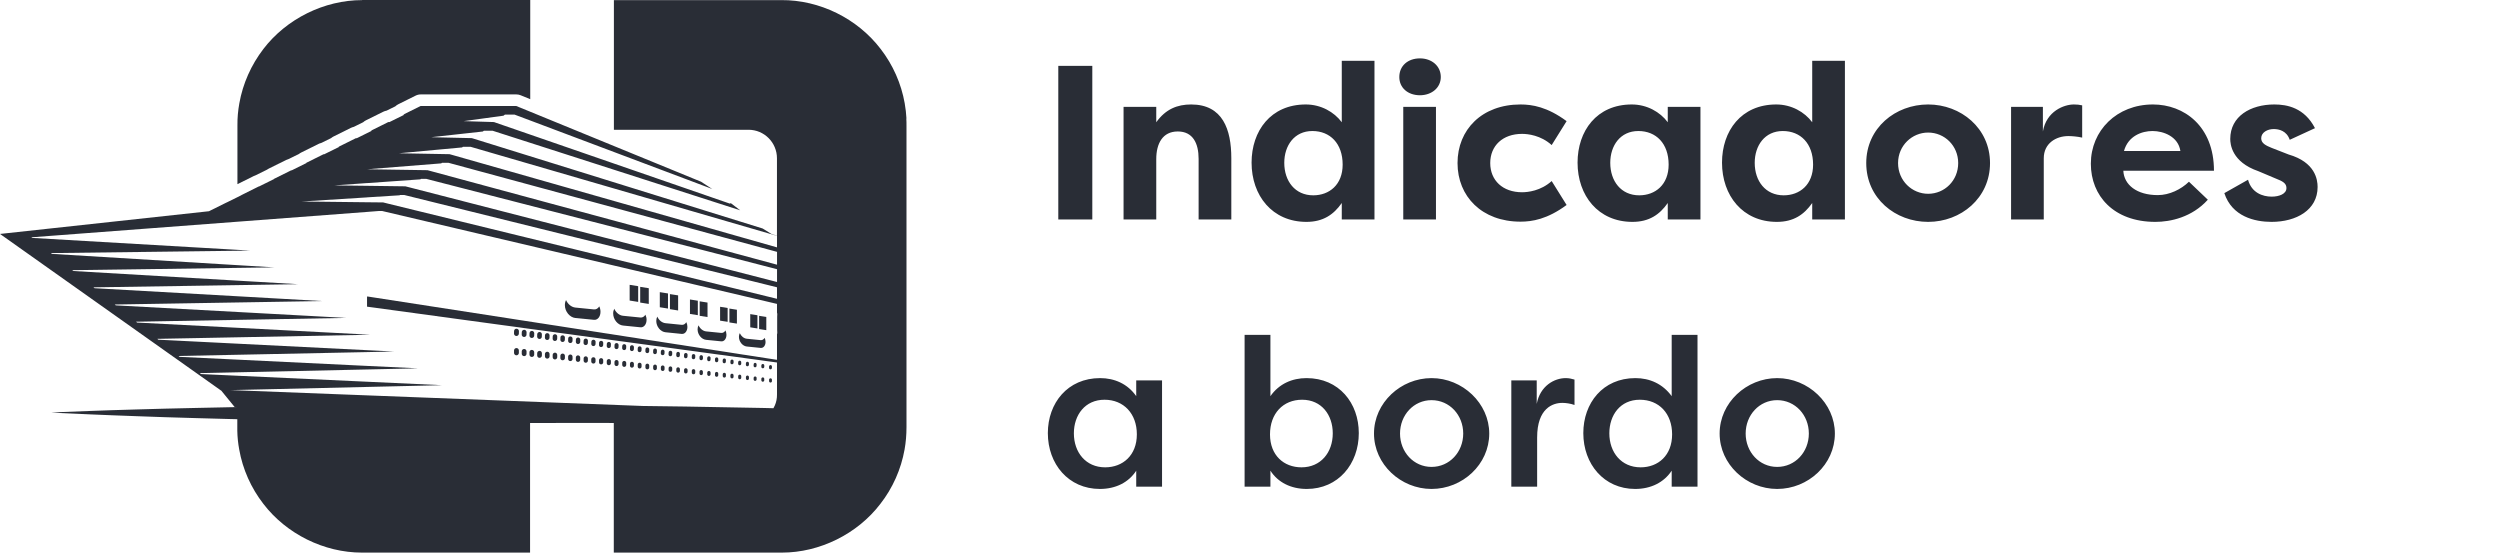
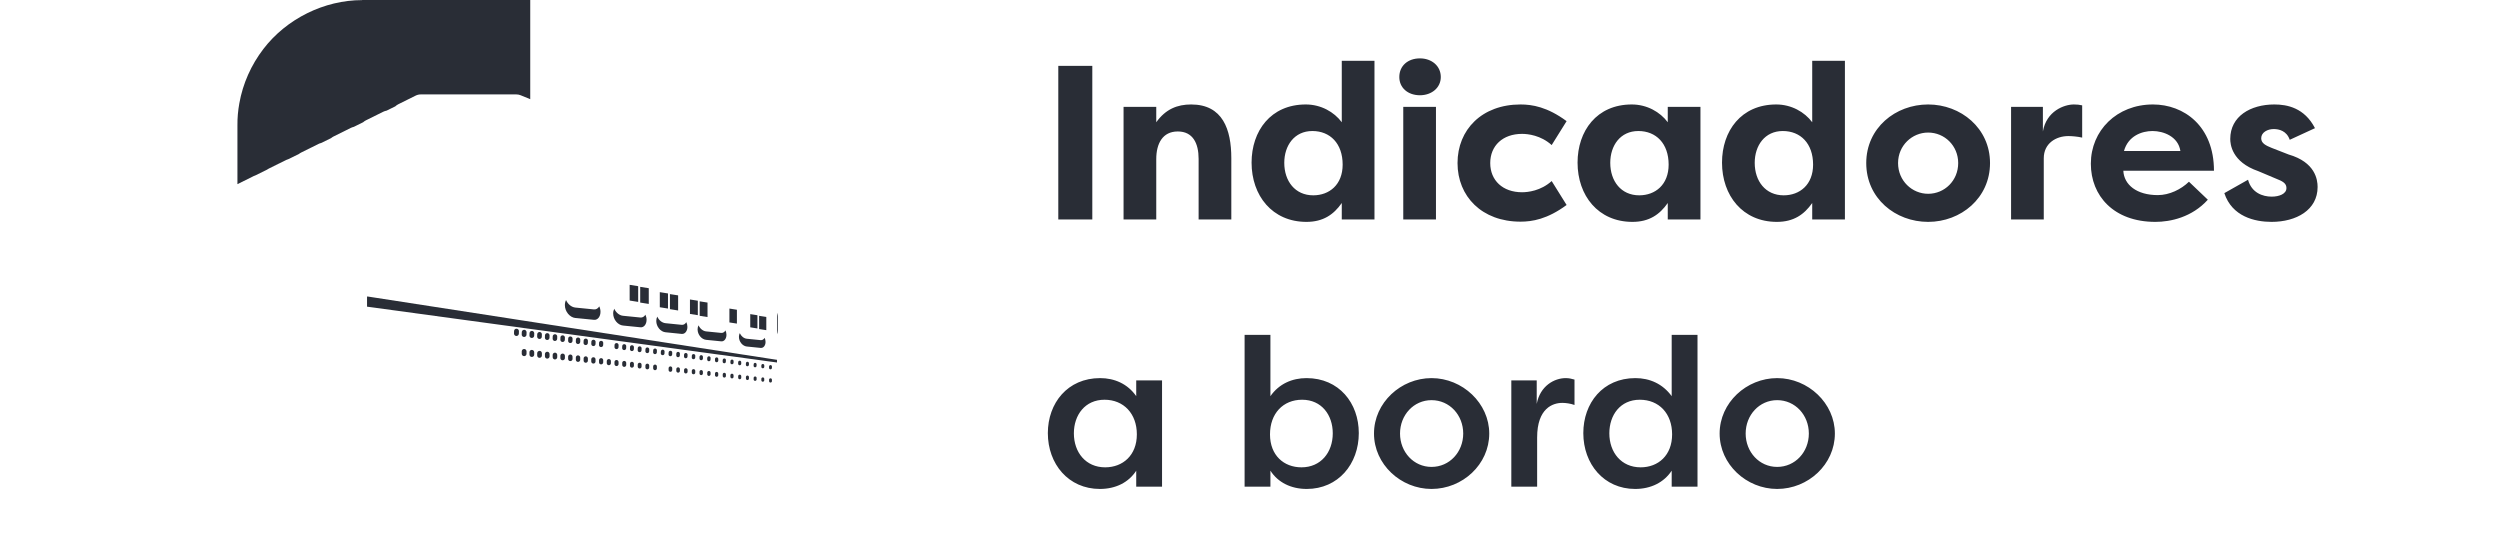
<svg xmlns="http://www.w3.org/2000/svg" width="262" height="58" viewBox="0 0 262 58" fill="none">
  <path d="M37.948 0.011C33.977 0.011 30.024 1.971 27.608 5.127C26.32 6.803 25.447 8.771 25.084 10.817C24.944 11.585 24.873 12.368 24.883 13.155V19.301L26.592 18.45C26.653 18.421 26.711 18.396 26.775 18.378L27.974 17.786C28.032 17.746 28.093 17.707 28.158 17.674L29.989 16.766C30.064 16.73 30.139 16.702 30.218 16.68L31.331 16.134C31.4 16.081 31.471 16.03 31.554 15.991L33.385 15.082C33.471 15.039 33.561 15.007 33.658 14.985L34.699 14.476C34.774 14.411 34.857 14.354 34.95 14.307L36.778 13.399C36.875 13.352 36.982 13.316 37.086 13.291L38.059 12.81C38.142 12.734 38.235 12.67 38.339 12.616L40.17 11.708C40.278 11.654 40.397 11.618 40.515 11.596L41.431 11.144C41.517 11.058 41.621 10.986 41.736 10.928L43.563 10.02C43.728 9.938 43.911 9.895 44.094 9.895H54.111C54.266 9.895 54.423 9.923 54.567 9.984L55.569 10.394V0H37.955L37.948 0.011ZM81.497 33.055C81.486 32.958 81.461 32.868 81.429 32.782V35.033C81.483 34.897 81.511 34.753 81.511 34.602V33.216C81.511 33.163 81.508 33.109 81.501 33.055M81.429 35.88C81.429 35.88 81.429 35.848 81.429 35.834C81.429 35.794 81.429 35.755 81.429 35.715V35.884V35.88Z" fill="#292D36" />
-   <path d="M94.996 12.415C94.971 11.912 94.91 11.377 94.813 10.824C94.451 8.76 93.578 6.793 92.289 5.127C89.855 1.942 85.903 -0.018 81.867 0.011H64.336V13.6H78.446C80.094 13.6 81.425 14.939 81.425 16.59V24.704L80.837 24.51L79.925 23.947L49.624 14.53L49.441 14.476L45.19 14.379L50.6 13.783L50.711 13.7H51.623L77.573 22.04L76.593 21.293L76.485 21.337L54.111 13.603L51.857 12.824L51.767 12.792L48.586 12.695L52.769 12.124L52.912 12.013H53.932L55.558 12.623L74.644 19.807L73.466 19.042L55.558 11.704L54.097 11.108H44.08L42.253 12.016H42.386L40.81 12.795H40.688L38.86 13.704H38.968L37.395 14.483H37.298L35.468 15.391H35.554L33.977 16.167H33.902L32.075 17.075H32.139L30.567 17.854H30.509L28.682 18.762H28.725L27.149 19.541H27.117L25.289 20.45H25.311L24.873 20.669L23.738 21.229H23.728L21.9 22.137L0 24.517L23.16 40.925H23.178L24.593 42.659H24.873L24.955 42.662H24.873C24.614 42.669 24.359 42.673 24.108 42.677C22.88 42.702 21.695 42.73 20.557 42.752C19.416 42.777 18.324 42.799 17.287 42.827C16.246 42.856 15.262 42.885 14.336 42.91C12.487 42.957 10.871 43.018 9.543 43.064C8.214 43.107 7.17 43.158 6.455 43.183C5.744 43.215 5.364 43.233 5.364 43.233C5.364 43.233 5.744 43.251 6.455 43.291C7.17 43.323 8.214 43.38 9.539 43.431C10.867 43.484 12.479 43.556 14.332 43.617C15.255 43.65 16.242 43.682 17.28 43.721C18.317 43.757 19.409 43.782 20.547 43.818C21.685 43.847 22.869 43.879 24.101 43.915C24.356 43.919 24.611 43.926 24.869 43.933V44.77C24.869 44.892 24.869 45.014 24.869 45.136C24.88 45.807 24.952 46.468 25.07 47.11C25.433 49.175 26.312 51.142 27.605 52.808C30.021 55.964 33.963 57.913 37.927 57.913H55.551V44.328C58.032 44.317 60.523 44.317 63.022 44.325C63.457 44.325 63.891 44.325 64.325 44.328V57.913H81.946C85.899 57.913 89.852 55.964 92.261 52.808C93.557 51.149 94.429 49.182 94.799 47.11C94.932 46.367 95 45.585 95 44.77V13.169C95 12.921 95 12.673 94.982 12.426M48.425 15.452L48.514 15.384H49.315L81.429 24.718V25.925L47.398 16.238L47.118 16.159L41.804 16.062L48.421 15.452H48.425ZM38.469 17.739L46.242 17.122L46.317 17.061H47.003L81.433 26.395V27.741L45.175 17.937L44.802 17.836L38.472 17.739H38.469ZM38.469 19.19L44.059 18.795L44.116 18.748H44.684L81.433 28.212V29.554L42.946 19.645L42.479 19.527L38.472 19.473L35.026 19.43L38.472 19.186L38.469 19.19ZM38.469 20.683L41.876 20.468L41.916 20.435H42.364L81.429 30.107V31.314L40.716 21.354L40.153 21.214L38.469 21.197L31.633 21.117L38.469 20.687V20.683ZM81.512 34.602C81.512 34.753 81.487 34.897 81.429 35.033V35.715C81.429 35.755 81.429 35.794 81.429 35.834C81.429 35.852 81.429 35.866 81.429 35.88V41.334C81.429 41.438 81.429 41.538 81.418 41.639C81.386 42.041 81.26 42.429 81.056 42.781C80.715 42.773 80.374 42.763 80.032 42.756C77.422 42.702 74.669 42.648 71.822 42.605C70.4 42.587 68.95 42.565 67.485 42.547C67.46 42.547 67.431 42.547 67.406 42.547L38.469 41.434L24.884 40.91L24.162 40.882L24.884 40.867L38.469 40.551L46.331 40.368L38.469 40.005L24.884 39.377L21.056 39.201L20.938 39.104L24.884 39.018L38.469 38.72L43.822 38.602L38.469 38.347L24.884 37.69L18.827 37.399L18.712 37.306L24.884 37.18L38.469 36.9L41.312 36.839L38.469 36.699L24.884 36.017L16.597 35.6L16.483 35.511L24.884 35.349L38.469 35.087L38.799 35.08L38.469 35.062L24.884 34.351L14.368 33.805L14.257 33.715L24.884 33.522L36.282 33.317L24.884 32.696L12.138 32.003L12.024 31.913L24.88 31.698L33.769 31.551L24.88 31.048L9.905 30.204L9.794 30.114L24.88 29.881L31.256 29.784L24.88 29.411L7.676 28.402L7.568 28.316L24.88 28.075L28.743 28.021L24.88 27.788L5.446 26.607L5.342 26.524L24.884 26.28L26.233 26.262L24.884 26.183L3.371 24.934L3.292 24.869L24.884 23.236L38.469 22.209L39.715 22.112H40.045L81.429 31.849V32.771C81.461 32.857 81.487 32.947 81.497 33.044C81.504 33.098 81.508 33.148 81.508 33.206V34.592L81.512 34.602Z" fill="#292D36" />
  <path d="M80.309 34.602L79.555 34.484V33.098L80.309 33.216V34.602Z" fill="#292D36" />
  <path d="M79.379 33.037V34.423L78.626 34.304V32.919L79.379 33.037Z" fill="#292D36" />
-   <path d="M76.256 33.726L75.466 33.604V32.15L76.256 32.276V33.726Z" fill="#292D36" />
  <path d="M77.228 32.462V33.913L76.442 33.791V32.337L77.228 32.462Z" fill="#292D36" />
  <path d="M72.307 31.385L73.132 31.515V33.03L72.307 32.901V31.385Z" fill="#292D36" />
  <path d="M73.326 31.579L74.148 31.709V33.227L73.326 33.098V31.579Z" fill="#292D36" />
  <path d="M69.147 30.617L70.005 30.754V32.337L69.147 32.2V30.617Z" fill="#292D36" />
  <path d="M71.067 30.955V32.538L70.21 32.401V30.822L71.067 30.955Z" fill="#292D36" />
  <path d="M66.881 29.992V31.64L65.987 31.497V29.849L66.881 29.992Z" fill="#292D36" />
  <path d="M67.991 31.852L67.093 31.709V30.061L67.991 30.204V31.852Z" fill="#292D36" />
  <path d="M81.429 37.708V37.991L81.253 37.966L80.453 37.858L79.648 37.747L78.844 37.636L78.769 37.629L78.044 37.528L77.961 37.517L77.243 37.417L77.15 37.406L76.435 37.309L76.335 37.295L75.635 37.198L75.52 37.187L74.83 37.094L74.712 37.076L74.03 36.983L73.9 36.965L73.225 36.875L73.089 36.853L72.425 36.764L72.278 36.746L71.621 36.656L71.466 36.634L70.817 36.544L70.655 36.523L70.019 36.437L69.844 36.412L69.215 36.325L69.032 36.3L68.411 36.218L68.221 36.193L67.607 36.106L67.409 36.081L66.803 35.999L66.598 35.97L66.002 35.888L65.787 35.859L65.201 35.78L64.975 35.751L64.397 35.672L64.164 35.64L63.593 35.561L63.352 35.529L62.789 35.453L62.541 35.417L61.985 35.342L61.73 35.309L61.181 35.23L60.918 35.198L60.376 35.123L60.107 35.087L59.576 35.011L59.292 34.976L58.771 34.904L58.484 34.868L57.971 34.796L57.673 34.753L57.167 34.685L56.861 34.642L56.362 34.577L56.05 34.534L55.558 34.469L55.242 34.426L54.427 34.311L53.616 34.2L52.804 34.092L38.465 32.139V31.145L38.48 31.066L53.498 33.389L54.294 33.514L55.084 33.636L55.117 33.64L55.878 33.758L55.935 33.766L56.671 33.881L56.747 33.891L57.465 34.003L57.572 34.021L58.262 34.125L58.384 34.143L59.059 34.25L59.202 34.272L59.446 34.311L59.849 34.373L60.014 34.398L60.645 34.495L60.829 34.523L61.443 34.617L61.64 34.649L61.956 34.696L62.236 34.742L62.462 34.775L63.033 34.864L63.277 34.904L63.826 34.986L64.088 35.026L64.397 35.076L64.623 35.108L64.903 35.151L65.421 35.234L65.715 35.281L66.221 35.356L66.533 35.403L67.018 35.482L67.172 35.507H67.18L67.341 35.529L67.815 35.604L68.156 35.658L68.609 35.726L68.81 35.758L68.968 35.78L69.406 35.852L69.779 35.909L70.206 35.974L70.594 36.035L71.01 36.099L71.405 36.157L71.606 36.189L71.8 36.221L72.217 36.286L72.601 36.343L72.831 36.379L73.032 36.412L73.398 36.469L73.843 36.534L74.198 36.591L74.651 36.659L74.999 36.717L75.466 36.785L75.796 36.839L76.137 36.889H76.141L76.27 36.911L76.597 36.961L77.049 37.033L77.085 37.036L77.394 37.087L77.896 37.166L78.201 37.209L78.704 37.288L78.995 37.331L79.516 37.413L80.323 37.539L80.366 37.546L81.142 37.665L81.429 37.708Z" fill="#292D36" />
-   <path d="M54.126 36.476C54.266 36.476 54.38 36.591 54.377 36.731V36.986C54.377 37.126 54.258 37.237 54.122 37.237C53.982 37.237 53.871 37.123 53.871 36.983V36.728C53.871 36.588 53.989 36.473 54.129 36.476" fill="#292D36" />
  <path d="M54.933 36.573C55.07 36.573 55.181 36.688 55.181 36.825V37.076C55.181 37.212 55.066 37.327 54.926 37.324C54.79 37.324 54.675 37.209 54.678 37.072V36.821C54.678 36.685 54.793 36.57 54.933 36.573Z" fill="#292D36" />
  <path d="M55.741 36.67C55.878 36.67 55.989 36.785 55.985 36.918V37.166C55.985 37.302 55.87 37.413 55.734 37.41C55.598 37.41 55.486 37.298 55.486 37.162V36.914C55.486 36.778 55.601 36.667 55.738 36.667" fill="#292D36" />
  <path d="M56.546 36.767C56.678 36.767 56.79 36.878 56.79 37.015V37.259C56.79 37.392 56.678 37.503 56.542 37.503C56.406 37.503 56.298 37.392 56.298 37.259V37.015C56.298 36.878 56.413 36.771 56.546 36.771" fill="#292D36" />
  <path d="M57.353 36.861C57.486 36.861 57.594 36.972 57.594 37.105V37.345C57.594 37.478 57.482 37.586 57.349 37.586C57.217 37.586 57.109 37.474 57.109 37.342V37.101C57.109 36.968 57.22 36.861 57.353 36.861Z" fill="#292D36" />
  <path d="M58.161 36.957C58.29 36.957 58.398 37.065 58.398 37.198V37.435C58.398 37.564 58.287 37.672 58.157 37.672C58.028 37.672 57.92 37.564 57.92 37.431V37.194C57.92 37.065 58.032 36.957 58.161 36.957Z" fill="#292D36" />
  <path d="M58.969 37.054C59.098 37.054 59.202 37.162 59.202 37.291V37.525C59.202 37.654 59.091 37.758 58.962 37.758C58.833 37.758 58.728 37.65 58.728 37.521V37.288C58.728 37.158 58.836 37.054 58.965 37.054" fill="#292D36" />
  <path d="M59.773 37.151C59.899 37.151 60.003 37.255 60.003 37.385V37.614C60.003 37.744 59.895 37.844 59.769 37.844C59.64 37.844 59.54 37.74 59.54 37.611V37.381C59.54 37.252 59.647 37.151 59.773 37.151Z" fill="#292D36" />
  <path d="M60.581 37.245C60.706 37.245 60.807 37.349 60.807 37.474V37.701C60.807 37.826 60.699 37.93 60.573 37.927C60.448 37.927 60.347 37.823 60.347 37.697V37.467C60.347 37.342 60.451 37.241 60.577 37.241" fill="#292D36" />
  <path d="M61.389 37.342C61.511 37.342 61.611 37.446 61.611 37.568V37.794C61.611 37.92 61.507 38.017 61.385 38.017C61.26 38.017 61.159 37.912 61.163 37.79V37.564C61.163 37.438 61.267 37.342 61.392 37.342" fill="#292D36" />
  <path d="M62.193 37.438C62.315 37.438 62.415 37.539 62.412 37.661V37.884C62.412 38.006 62.307 38.106 62.185 38.103C62.063 38.103 61.963 38.002 61.963 37.88V37.657C61.963 37.535 62.067 37.435 62.189 37.438" fill="#292D36" />
  <path d="M63.001 37.532C63.119 37.532 63.219 37.632 63.216 37.751V37.97C63.216 38.088 63.115 38.189 62.993 38.189C62.871 38.189 62.774 38.088 62.778 37.97V37.751C62.778 37.632 62.879 37.532 63.001 37.532Z" fill="#292D36" />
  <path d="M63.808 37.629C63.927 37.629 64.024 37.726 64.024 37.844V38.06C64.024 38.178 63.923 38.275 63.805 38.275C63.686 38.275 63.589 38.178 63.589 38.06V37.844C63.589 37.726 63.69 37.629 63.808 37.629Z" fill="#292D36" />
  <path d="M64.613 37.726C64.728 37.726 64.825 37.823 64.825 37.941V38.153C64.825 38.271 64.728 38.365 64.609 38.365C64.494 38.365 64.397 38.268 64.397 38.149V37.938C64.397 37.823 64.494 37.726 64.613 37.726Z" fill="#292D36" />
  <path d="M65.42 37.823C65.535 37.823 65.629 37.92 65.629 38.035V38.243C65.629 38.358 65.532 38.451 65.417 38.451C65.302 38.451 65.209 38.354 65.209 38.239V38.031C65.209 37.916 65.305 37.823 65.42 37.823Z" fill="#292D36" />
  <path d="M66.228 37.916C66.34 37.916 66.433 38.009 66.433 38.124V38.329C66.433 38.444 66.336 38.533 66.225 38.533C66.11 38.533 66.02 38.44 66.02 38.325V38.121C66.02 38.006 66.117 37.916 66.228 37.916Z" fill="#292D36" />
  <path d="M67.036 38.013C67.147 38.013 67.237 38.106 67.237 38.218V38.419C67.237 38.53 67.144 38.62 67.033 38.62C66.921 38.62 66.832 38.526 66.832 38.415V38.214C66.832 38.103 66.925 38.013 67.036 38.013Z" fill="#292D36" />
  <path d="M67.84 38.11C67.951 38.11 68.038 38.2 68.038 38.311V38.512C68.038 38.62 67.944 38.709 67.837 38.709C67.725 38.709 67.639 38.62 67.639 38.508V38.307C67.639 38.2 67.733 38.11 67.84 38.11Z" fill="#292D36" />
  <path d="M68.648 38.207C68.756 38.207 68.842 38.297 68.842 38.404V38.602C68.842 38.709 68.752 38.796 68.645 38.796C68.537 38.796 68.451 38.706 68.451 38.598V38.401C68.451 38.293 68.54 38.207 68.652 38.207" fill="#292D36" />
-   <path d="M69.456 38.3C69.564 38.3 69.65 38.39 69.646 38.494V38.688C69.646 38.792 69.556 38.882 69.452 38.878C69.344 38.878 69.258 38.792 69.258 38.684V38.49C69.258 38.383 69.348 38.297 69.456 38.297" fill="#292D36" />
  <path d="M70.26 38.397C70.364 38.397 70.45 38.483 70.45 38.587V38.778C70.45 38.882 70.364 38.968 70.256 38.968C70.152 38.968 70.066 38.882 70.069 38.778V38.587C70.069 38.483 70.156 38.397 70.263 38.397" fill="#292D36" />
  <path d="M71.068 38.494C71.172 38.494 71.254 38.58 71.254 38.681V38.867C71.254 38.971 71.168 39.054 71.064 39.054C70.96 39.054 70.877 38.968 70.877 38.867V38.681C70.877 38.577 70.964 38.494 71.068 38.494Z" fill="#292D36" />
  <path d="M71.876 38.591C71.976 38.591 72.059 38.673 72.059 38.774V38.957C72.059 39.058 71.973 39.14 71.872 39.14C71.772 39.14 71.689 39.058 71.689 38.953V38.77C71.689 38.67 71.775 38.587 71.876 38.587" fill="#292D36" />
  <path d="M72.683 38.684C72.784 38.684 72.863 38.767 72.863 38.867V39.047C72.863 39.148 72.78 39.226 72.68 39.226C72.579 39.226 72.5 39.144 72.5 39.043V38.864C72.5 38.763 72.583 38.684 72.683 38.684Z" fill="#292D36" />
  <path d="M73.488 38.781C73.585 38.781 73.663 38.864 73.663 38.961V39.137C73.663 39.234 73.581 39.313 73.484 39.313C73.387 39.313 73.308 39.23 73.308 39.133V38.957C73.308 38.86 73.391 38.781 73.488 38.781Z" fill="#292D36" />
  <path d="M74.296 38.878C74.389 38.878 74.468 38.957 74.468 39.054V39.226C74.468 39.323 74.385 39.399 74.292 39.399C74.195 39.399 74.12 39.32 74.12 39.223V39.05C74.12 38.954 74.199 38.878 74.296 38.878Z" fill="#292D36" />
  <path d="M75.103 38.975C75.197 38.975 75.272 39.054 75.272 39.147V39.32C75.272 39.413 75.193 39.492 75.1 39.489C75.006 39.489 74.927 39.41 74.931 39.316V39.144C74.931 39.05 75.01 38.975 75.103 38.975Z" fill="#292D36" />
  <path d="M75.911 39.068C76.004 39.068 76.076 39.144 76.076 39.237V39.406C76.076 39.499 75.997 39.575 75.907 39.571C75.818 39.571 75.742 39.496 75.742 39.402V39.234C75.742 39.14 75.821 39.065 75.911 39.068Z" fill="#292D36" />
  <path d="M76.715 39.165C76.805 39.165 76.877 39.241 76.877 39.331V39.496C76.877 39.585 76.801 39.661 76.712 39.657C76.622 39.657 76.546 39.582 76.546 39.492V39.327C76.546 39.237 76.622 39.162 76.715 39.162" fill="#292D36" />
  <path d="M77.523 39.262C77.613 39.262 77.684 39.338 77.684 39.424V39.585C77.684 39.675 77.609 39.747 77.523 39.747C77.433 39.747 77.361 39.675 77.361 39.585V39.424C77.361 39.334 77.437 39.262 77.526 39.262" fill="#292D36" />
  <path d="M78.331 39.356C78.417 39.356 78.489 39.428 78.489 39.514V39.672C78.489 39.758 78.417 39.83 78.331 39.83C78.245 39.83 78.173 39.758 78.173 39.672V39.514C78.173 39.428 78.245 39.356 78.334 39.356" fill="#292D36" />
  <path d="M79.138 39.453C79.225 39.453 79.293 39.524 79.293 39.607V39.761C79.293 39.847 79.221 39.916 79.135 39.916C79.049 39.916 78.981 39.844 78.981 39.761V39.607C78.981 39.521 79.052 39.453 79.138 39.453Z" fill="#292D36" />
  <path d="M79.943 39.55C80.025 39.55 80.094 39.618 80.094 39.704V39.855C80.094 39.937 80.025 40.005 79.939 40.005C79.857 40.005 79.789 39.937 79.789 39.851V39.7C79.789 39.618 79.86 39.55 79.943 39.55Z" fill="#292D36" />
  <path d="M80.75 39.646C80.833 39.646 80.898 39.715 80.898 39.797V39.944C80.898 40.027 80.829 40.092 80.747 40.092C80.664 40.092 80.6 40.023 80.6 39.941V39.794C80.6 39.711 80.668 39.646 80.75 39.646Z" fill="#292D36" />
  <path d="M53.874 34.692C53.878 34.552 53.996 34.441 54.136 34.448C54.277 34.452 54.388 34.57 54.384 34.71L54.377 34.965C54.373 35.105 54.255 35.216 54.115 35.213C53.975 35.209 53.864 35.09 53.867 34.95L53.874 34.696V34.692Z" fill="#292D36" />
  <path d="M54.682 34.807C54.686 34.67 54.8 34.559 54.941 34.563C55.077 34.566 55.188 34.685 55.185 34.821L55.178 35.073C55.178 35.209 55.055 35.32 54.919 35.317C54.783 35.313 54.671 35.198 54.675 35.058L54.682 34.807Z" fill="#292D36" />
  <path d="M55.494 34.918C55.497 34.782 55.612 34.674 55.748 34.678C55.885 34.681 55.993 34.796 55.989 34.932L55.982 35.18C55.982 35.317 55.863 35.424 55.727 35.421C55.59 35.417 55.483 35.302 55.486 35.166L55.494 34.918Z" fill="#292D36" />
  <path d="M56.301 35.029C56.305 34.897 56.42 34.789 56.553 34.792C56.689 34.796 56.793 34.911 56.789 35.044L56.782 35.288C56.782 35.424 56.667 35.529 56.531 35.525C56.395 35.521 56.29 35.406 56.294 35.274L56.301 35.029Z" fill="#292D36" />
  <path d="M57.113 35.144C57.116 35.011 57.228 34.907 57.361 34.911C57.493 34.915 57.597 35.026 57.594 35.159L57.587 35.399C57.583 35.532 57.472 35.636 57.339 35.633C57.206 35.629 57.102 35.518 57.106 35.385L57.113 35.144Z" fill="#292D36" />
  <path d="M57.924 35.256C57.924 35.126 58.039 35.022 58.168 35.026C58.301 35.029 58.401 35.141 58.398 35.27L58.391 35.507C58.391 35.636 58.276 35.74 58.146 35.737C58.017 35.733 57.913 35.622 57.917 35.493L57.924 35.256Z" fill="#292D36" />
  <path d="M58.732 35.367C58.732 35.238 58.843 35.137 58.972 35.141C59.102 35.144 59.206 35.252 59.202 35.381L59.195 35.615C59.191 35.744 59.084 35.844 58.955 35.841C58.825 35.837 58.721 35.726 58.728 35.6L58.736 35.367H58.732Z" fill="#292D36" />
  <path d="M59.543 35.482C59.547 35.356 59.654 35.252 59.78 35.259C59.909 35.263 60.01 35.37 60.006 35.496L59.999 35.73C59.996 35.855 59.888 35.959 59.762 35.952C59.637 35.949 59.536 35.841 59.54 35.715L59.547 35.482H59.543Z" fill="#292D36" />
  <path d="M60.354 35.593C60.354 35.468 60.466 35.367 60.591 35.371C60.717 35.374 60.818 35.482 60.814 35.604L60.807 35.834C60.803 35.959 60.696 36.06 60.57 36.056C60.444 36.053 60.344 35.945 60.347 35.823L60.354 35.593Z" fill="#292D36" />
  <path d="M61.163 35.704C61.163 35.582 61.27 35.482 61.396 35.485C61.518 35.485 61.618 35.593 61.615 35.719L61.608 35.945C61.604 36.071 61.5 36.168 61.374 36.164C61.249 36.16 61.152 36.056 61.155 35.934L61.163 35.708V35.704Z" fill="#292D36" />
  <path d="M61.974 35.819C61.974 35.697 62.082 35.6 62.204 35.604C62.326 35.608 62.423 35.712 62.419 35.834L62.412 36.056C62.408 36.178 62.304 36.275 62.182 36.272C62.06 36.268 61.963 36.164 61.967 36.042L61.974 35.819Z" fill="#292D36" />
  <path d="M62.782 35.931C62.782 35.812 62.886 35.715 63.008 35.719C63.13 35.722 63.223 35.823 63.22 35.945L63.212 36.164C63.212 36.282 63.108 36.379 62.986 36.376C62.868 36.372 62.771 36.272 62.775 36.15L62.782 35.931Z" fill="#292D36" />
-   <path d="M63.593 36.042C63.593 35.923 63.697 35.83 63.815 35.834C63.934 35.834 64.027 35.938 64.024 36.056L64.016 36.272C64.016 36.39 63.912 36.483 63.794 36.48C63.675 36.48 63.582 36.376 63.586 36.257L63.593 36.042Z" fill="#292D36" />
-   <path d="M64.404 36.157C64.404 36.042 64.505 35.949 64.623 35.952C64.742 35.956 64.832 36.053 64.828 36.171L64.821 36.383C64.821 36.501 64.72 36.591 64.602 36.588C64.487 36.588 64.394 36.487 64.397 36.369L64.404 36.157Z" fill="#292D36" />
+   <path d="M64.404 36.157C64.404 36.042 64.505 35.949 64.623 35.952C64.742 35.956 64.832 36.053 64.828 36.171L64.821 36.383C64.821 36.501 64.72 36.591 64.602 36.588C64.487 36.588 64.394 36.487 64.397 36.369L64.404 36.157" fill="#292D36" />
  <path d="M65.212 36.268C65.212 36.153 65.313 36.063 65.428 36.067C65.543 36.071 65.632 36.167 65.629 36.282L65.622 36.491C65.618 36.605 65.521 36.695 65.406 36.692C65.291 36.692 65.202 36.591 65.202 36.476L65.209 36.268H65.212Z" fill="#292D36" />
  <path d="M66.023 36.379C66.023 36.264 66.124 36.175 66.235 36.178C66.35 36.178 66.44 36.279 66.436 36.39L66.429 36.595C66.426 36.71 66.329 36.799 66.217 36.796C66.106 36.796 66.013 36.695 66.02 36.584L66.027 36.379H66.023Z" fill="#292D36" />
  <path d="M66.835 36.494C66.835 36.383 66.932 36.293 67.043 36.297C67.154 36.297 67.244 36.394 67.241 36.505L67.233 36.71C67.233 36.821 67.136 36.911 67.025 36.907C66.914 36.907 66.824 36.81 66.828 36.699L66.835 36.494Z" fill="#292D36" />
  <path d="M67.643 36.605C67.643 36.498 67.736 36.408 67.848 36.412C67.955 36.412 68.045 36.509 68.041 36.616L68.034 36.814C68.034 36.925 67.941 37.011 67.83 37.008C67.718 37.008 67.632 36.911 67.636 36.803L67.643 36.602V36.605Z" fill="#292D36" />
  <path d="M68.454 36.717C68.454 36.609 68.547 36.523 68.655 36.526C68.763 36.526 68.849 36.62 68.845 36.728L68.838 36.925C68.838 37.033 68.745 37.119 68.637 37.115C68.529 37.115 68.443 37.022 68.447 36.914L68.454 36.717Z" fill="#292D36" />
  <path d="M69.262 36.832C69.262 36.724 69.355 36.642 69.459 36.645C69.567 36.645 69.65 36.738 69.646 36.843L69.639 37.036C69.639 37.144 69.546 37.227 69.438 37.223C69.33 37.223 69.248 37.13 69.251 37.026L69.258 36.832H69.262Z" fill="#292D36" />
  <path d="M70.073 36.943C70.073 36.839 70.163 36.756 70.267 36.76C70.371 36.76 70.454 36.85 70.45 36.957L70.443 37.148C70.443 37.252 70.35 37.334 70.246 37.331C70.142 37.331 70.059 37.241 70.063 37.137L70.07 36.947L70.073 36.943Z" fill="#292D36" />
  <path d="M70.881 37.054C70.881 36.95 70.971 36.871 71.071 36.875C71.175 36.875 71.254 36.965 71.254 37.069L71.247 37.255C71.247 37.359 71.158 37.438 71.053 37.435C70.949 37.435 70.867 37.345 70.874 37.241V37.054H70.881Z" fill="#292D36" />
  <path d="M71.692 37.169C71.692 37.069 71.782 36.99 71.883 36.993C71.983 36.993 72.062 37.08 72.058 37.184L72.051 37.367C72.051 37.467 71.965 37.546 71.861 37.546C71.761 37.546 71.682 37.456 71.685 37.356V37.173L71.692 37.169Z" fill="#292D36" />
  <path d="M72.504 37.281C72.504 37.18 72.59 37.101 72.691 37.105C72.791 37.105 72.867 37.191 72.867 37.291L72.859 37.471C72.859 37.568 72.773 37.647 72.673 37.647C72.572 37.647 72.493 37.561 72.497 37.46L72.504 37.281Z" fill="#292D36" />
  <path d="M73.311 37.392C73.311 37.295 73.397 37.216 73.494 37.219C73.591 37.219 73.67 37.306 73.667 37.403V37.578C73.66 37.675 73.577 37.754 73.48 37.751C73.383 37.751 73.304 37.665 73.308 37.568V37.392H73.311Z" fill="#292D36" />
  <path d="M74.123 37.507C74.123 37.41 74.206 37.334 74.302 37.338C74.396 37.338 74.475 37.42 74.471 37.517L74.464 37.69C74.464 37.787 74.382 37.862 74.285 37.858C74.188 37.858 74.112 37.776 74.116 37.679V37.507H74.123Z" fill="#292D36" />
  <path d="M74.934 37.618C74.934 37.525 75.017 37.449 75.11 37.453C75.204 37.453 75.279 37.535 75.275 37.629V37.797C75.268 37.891 75.189 37.966 75.096 37.963C75.003 37.963 74.927 37.88 74.931 37.787V37.614L74.934 37.618Z" fill="#292D36" />
  <path d="M75.743 37.729C75.743 37.636 75.825 37.564 75.915 37.568C76.008 37.568 76.08 37.647 76.076 37.74L76.069 37.909C76.069 38.002 75.99 38.074 75.897 38.07C75.804 38.07 75.732 37.991 75.736 37.898V37.729H75.743Z" fill="#292D36" />
  <path d="M76.553 37.841C76.553 37.751 76.632 37.679 76.722 37.683C76.812 37.683 76.883 37.762 76.88 37.851V38.017C76.873 38.106 76.797 38.178 76.704 38.175C76.614 38.175 76.542 38.096 76.546 38.006L76.553 37.841Z" fill="#292D36" />
  <path d="M77.362 37.956C77.362 37.866 77.441 37.797 77.527 37.801C77.617 37.801 77.685 37.88 77.681 37.966V38.128C77.674 38.218 77.599 38.286 77.512 38.282C77.423 38.282 77.355 38.203 77.358 38.117V37.956H77.362Z" fill="#292D36" />
  <path d="M78.173 38.067C78.173 37.981 78.249 37.912 78.335 37.912C78.421 37.912 78.489 37.988 78.489 38.074V38.232C78.482 38.318 78.407 38.386 78.32 38.386C78.234 38.386 78.166 38.311 78.166 38.225L78.173 38.067Z" fill="#292D36" />
  <path d="M78.984 38.178C78.984 38.092 79.06 38.027 79.142 38.027C79.228 38.027 79.293 38.103 79.293 38.189L79.286 38.343C79.286 38.429 79.214 38.498 79.128 38.494C79.042 38.494 78.977 38.419 78.977 38.336L78.984 38.182V38.178Z" fill="#292D36" />
  <path d="M79.792 38.293C79.792 38.21 79.864 38.142 79.95 38.146C80.033 38.146 80.101 38.218 80.097 38.3V38.451C80.09 38.533 80.019 38.602 79.936 38.598C79.853 38.598 79.785 38.526 79.789 38.444V38.293H79.792Z" fill="#292D36" />
  <path d="M80.603 38.404C80.603 38.322 80.675 38.257 80.754 38.261C80.837 38.261 80.901 38.332 80.898 38.415V38.562C80.891 38.645 80.823 38.709 80.74 38.706C80.657 38.706 80.593 38.634 80.596 38.551V38.404H80.603Z" fill="#292D36" />
  <path d="M80.133 35.407C80.194 35.536 80.23 35.683 80.23 35.834C80.23 36.207 80.011 36.491 79.72 36.462L78.266 36.315C77.828 36.272 77.44 35.812 77.44 35.302C77.44 35.152 77.473 35.022 77.53 34.911C77.67 35.23 77.954 35.468 78.263 35.5L79.717 35.647C79.889 35.665 80.036 35.568 80.129 35.41" fill="#292D36" />
  <path d="M76.029 34.627C76.094 34.767 76.133 34.929 76.133 35.09C76.133 35.496 75.897 35.805 75.581 35.773L74.001 35.615C73.527 35.568 73.107 35.069 73.107 34.516C73.107 34.355 73.143 34.211 73.207 34.093C73.358 34.437 73.667 34.696 74.001 34.731L75.581 34.889C75.767 34.907 75.929 34.803 76.026 34.631" fill="#292D36" />
  <path d="M71.925 33.759C71.997 33.909 72.04 34.082 72.04 34.258C72.04 34.696 71.782 35.026 71.444 34.994L69.743 34.821C69.233 34.771 68.777 34.236 68.777 33.636C68.777 33.461 68.816 33.306 68.885 33.181C69.046 33.554 69.38 33.834 69.743 33.87L71.444 34.042C71.645 34.064 71.818 33.949 71.925 33.762" fill="#292D36" />
  <path d="M67.639 32.979C67.715 33.141 67.761 33.328 67.761 33.514C67.761 33.981 67.485 34.337 67.122 34.301L65.295 34.117C64.749 34.064 64.261 33.489 64.261 32.847C64.261 32.66 64.304 32.495 64.376 32.358C64.552 32.757 64.907 33.058 65.295 33.094L67.122 33.277C67.338 33.299 67.524 33.177 67.639 32.979Z" fill="#292D36" />
  <path d="M60.304 33.328C59.719 33.27 59.199 32.656 59.199 31.971C59.199 31.77 59.245 31.594 59.321 31.447C59.508 31.874 59.888 32.193 60.301 32.233L62.25 32.427C62.48 32.448 62.681 32.319 62.803 32.107C62.886 32.279 62.932 32.48 62.932 32.678C62.932 33.177 62.638 33.557 62.25 33.518L60.301 33.324L60.304 33.328Z" fill="#292D36" />
  <path d="M114.474 6.9V23H110.909V6.9H114.474ZM117.749 23V11.201H121.176V12.811C122.165 11.431 123.384 10.948 124.833 10.948C128.145 10.948 129.042 13.57 129.042 16.583V23H125.615V16.652C125.615 15.019 125.017 13.777 123.43 13.777C121.843 13.777 121.176 15.042 121.176 16.675V23H117.749ZM134.592 17.066C134.592 18.975 135.719 20.47 137.628 20.47C139.307 20.47 140.71 19.366 140.71 17.25C140.71 15.042 139.399 13.731 137.536 13.731C135.65 13.731 134.592 15.249 134.592 17.066ZM140.618 6.371H144.045V23H140.618V21.275C139.767 22.494 138.663 23.253 136.915 23.253C133.327 23.253 131.165 20.493 131.165 17.043C131.165 13.731 133.166 10.948 136.846 10.948C138.433 10.948 139.813 11.73 140.618 12.811V6.371ZM150.489 23H147.062V11.201H150.489V23ZM146.648 8.073C146.648 6.9 147.545 6.118 148.81 6.118C150.029 6.118 150.995 6.9 150.995 8.073C150.995 9.2 150.029 9.982 148.81 9.982C147.545 9.982 146.648 9.2 146.648 8.073ZM152.749 17.089C152.749 13.593 155.302 10.948 159.35 10.948C160.569 10.948 162.156 11.201 164.18 12.696L162.616 15.203C161.466 14.168 160.109 14.03 159.511 14.03C157.487 14.03 156.176 15.272 156.176 17.089C156.176 18.906 157.487 20.148 159.511 20.148C160.109 20.148 161.466 20.01 162.616 18.975L164.18 21.482C162.156 22.977 160.569 23.23 159.35 23.23C155.302 23.23 152.749 20.585 152.749 17.089ZM168.755 17.066C168.755 18.975 169.882 20.47 171.791 20.47C173.47 20.47 174.873 19.366 174.873 17.25C174.873 15.042 173.562 13.731 171.699 13.731C169.813 13.731 168.755 15.249 168.755 17.066ZM174.781 11.201H178.208V23H174.781V21.275C173.93 22.494 172.826 23.253 171.078 23.253C167.49 23.253 165.328 20.493 165.328 17.043C165.328 13.731 167.329 10.948 171.009 10.948C172.596 10.948 173.976 11.73 174.781 12.811V11.201ZM183.894 17.066C183.894 18.975 185.021 20.47 186.93 20.47C188.609 20.47 190.012 19.366 190.012 17.25C190.012 15.042 188.701 13.731 186.838 13.731C184.952 13.731 183.894 15.249 183.894 17.066ZM189.92 6.371H193.347V23H189.92V21.275C189.069 22.494 187.965 23.253 186.217 23.253C182.629 23.253 180.467 20.493 180.467 17.043C180.467 13.731 182.468 10.948 186.148 10.948C187.735 10.948 189.115 11.73 189.92 12.811V6.371ZM195.582 17.089C195.582 13.409 198.641 10.948 202.068 10.948C205.495 10.948 208.554 13.432 208.554 17.089C208.554 20.769 205.495 23.253 202.068 23.253C198.641 23.253 195.582 20.792 195.582 17.089ZM198.917 17.089C198.917 18.952 200.389 20.309 202.068 20.309C203.793 20.309 205.219 18.929 205.219 17.089C205.219 15.272 203.793 13.892 202.068 13.892C200.389 13.892 198.917 15.249 198.917 17.089ZM214.095 11.201V13.777C214.463 11.638 216.326 10.948 217.338 10.948C217.729 10.948 217.844 10.971 218.212 11.04V14.421C217.729 14.306 217.108 14.26 216.763 14.26C215.475 14.26 214.187 15.019 214.187 16.583V23H210.76V11.201H214.095ZM225.584 13.731C224.48 13.731 223.031 14.237 222.594 15.824H228.505C228.275 14.306 226.734 13.731 225.584 13.731ZM229.402 19.044L231.38 20.93C229.724 22.77 227.47 23.253 225.883 23.253C221.513 23.253 219.121 20.516 219.121 17.158C219.121 13.685 221.835 10.948 225.63 10.948C228.873 10.948 232.024 13.202 232.024 17.894H222.525C222.594 19.366 223.928 20.447 226.136 20.447C227.355 20.447 228.574 19.849 229.402 19.044ZM233.11 20.24L235.594 18.837C235.962 20.194 237.112 20.608 238.078 20.608C238.837 20.608 239.619 20.332 239.619 19.711C239.619 19.32 239.389 19.067 238.745 18.814L236.675 17.94C233.869 16.974 233.731 15.088 233.731 14.559C233.731 12.19 235.847 10.948 238.354 10.948C239.688 10.948 241.505 11.293 242.609 13.432L239.964 14.651C239.642 13.708 238.837 13.524 238.285 13.524C237.641 13.524 236.974 13.869 236.974 14.49C236.974 15.019 237.457 15.249 238.078 15.502L239.849 16.192C242.632 16.997 242.885 18.814 242.885 19.596C242.885 22.011 240.654 23.253 238.055 23.253C236.307 23.253 233.915 22.701 233.11 20.24ZM119.076 39.868H121.782V51H119.076V49.328C118.284 50.56 116.92 51.242 115.27 51.242C111.97 51.242 109.814 48.624 109.814 45.39C109.814 42.244 111.882 39.626 115.292 39.626C116.788 39.626 118.174 40.22 119.076 41.518V39.868ZM112.542 45.412C112.542 47.414 113.796 48.976 115.82 48.976C117.668 48.976 119.142 47.722 119.142 45.522C119.142 43.344 117.756 41.892 115.754 41.892C113.708 41.892 112.542 43.498 112.542 45.412ZM142.402 45.39C142.402 48.624 140.246 51.242 136.946 51.242C135.296 51.242 133.932 50.56 133.14 49.328V51H130.434V35.094H133.14V41.518C134.042 40.22 135.428 39.626 136.924 39.626C140.334 39.626 142.402 42.244 142.402 45.39ZM139.674 45.412C139.674 43.498 138.508 41.892 136.462 41.892C134.46 41.892 133.096 43.344 133.096 45.522C133.096 47.722 134.548 48.976 136.396 48.976C138.42 48.976 139.674 47.414 139.674 45.412ZM143.995 45.434C143.995 42.2 146.811 39.626 150.023 39.626C153.279 39.626 156.073 42.266 156.073 45.434C156.073 48.668 153.279 51.242 150.023 51.242C146.811 51.242 143.995 48.668 143.995 45.434ZM146.723 45.434C146.723 47.37 148.153 48.932 150.023 48.932C151.915 48.932 153.345 47.37 153.345 45.434C153.345 43.498 151.915 41.936 150.023 41.936C148.153 41.936 146.723 43.498 146.723 45.434ZM161.048 39.868V42.332C161.4 40.44 162.896 39.626 164.084 39.626C164.458 39.626 164.678 39.692 165.008 39.78V42.442C164.59 42.288 164.084 42.222 163.732 42.222C162.742 42.222 161.092 42.772 161.092 45.852V51H158.386V39.868H161.048ZM168.659 45.412C168.659 47.414 169.913 48.976 171.937 48.976C173.785 48.976 175.237 47.722 175.237 45.522C175.237 43.344 173.873 41.892 171.849 41.892C169.803 41.892 168.659 43.498 168.659 45.412ZM175.193 35.094H177.899V51H175.193V49.328C174.379 50.56 173.015 51.242 171.365 51.242C168.087 51.242 165.931 48.624 165.931 45.39C165.931 42.244 167.977 39.626 171.387 39.626C172.883 39.626 174.247 40.22 175.193 41.518V35.094ZM180.217 45.434C180.217 42.2 183.033 39.626 186.245 39.626C189.501 39.626 192.295 42.266 192.295 45.434C192.295 48.668 189.501 51.242 186.245 51.242C183.033 51.242 180.217 48.668 180.217 45.434ZM182.945 45.434C182.945 47.37 184.375 48.932 186.245 48.932C188.137 48.932 189.567 47.37 189.567 45.434C189.567 43.498 188.137 41.936 186.245 41.936C184.375 41.936 182.945 43.498 182.945 45.434Z" fill="#292D36" />
</svg>